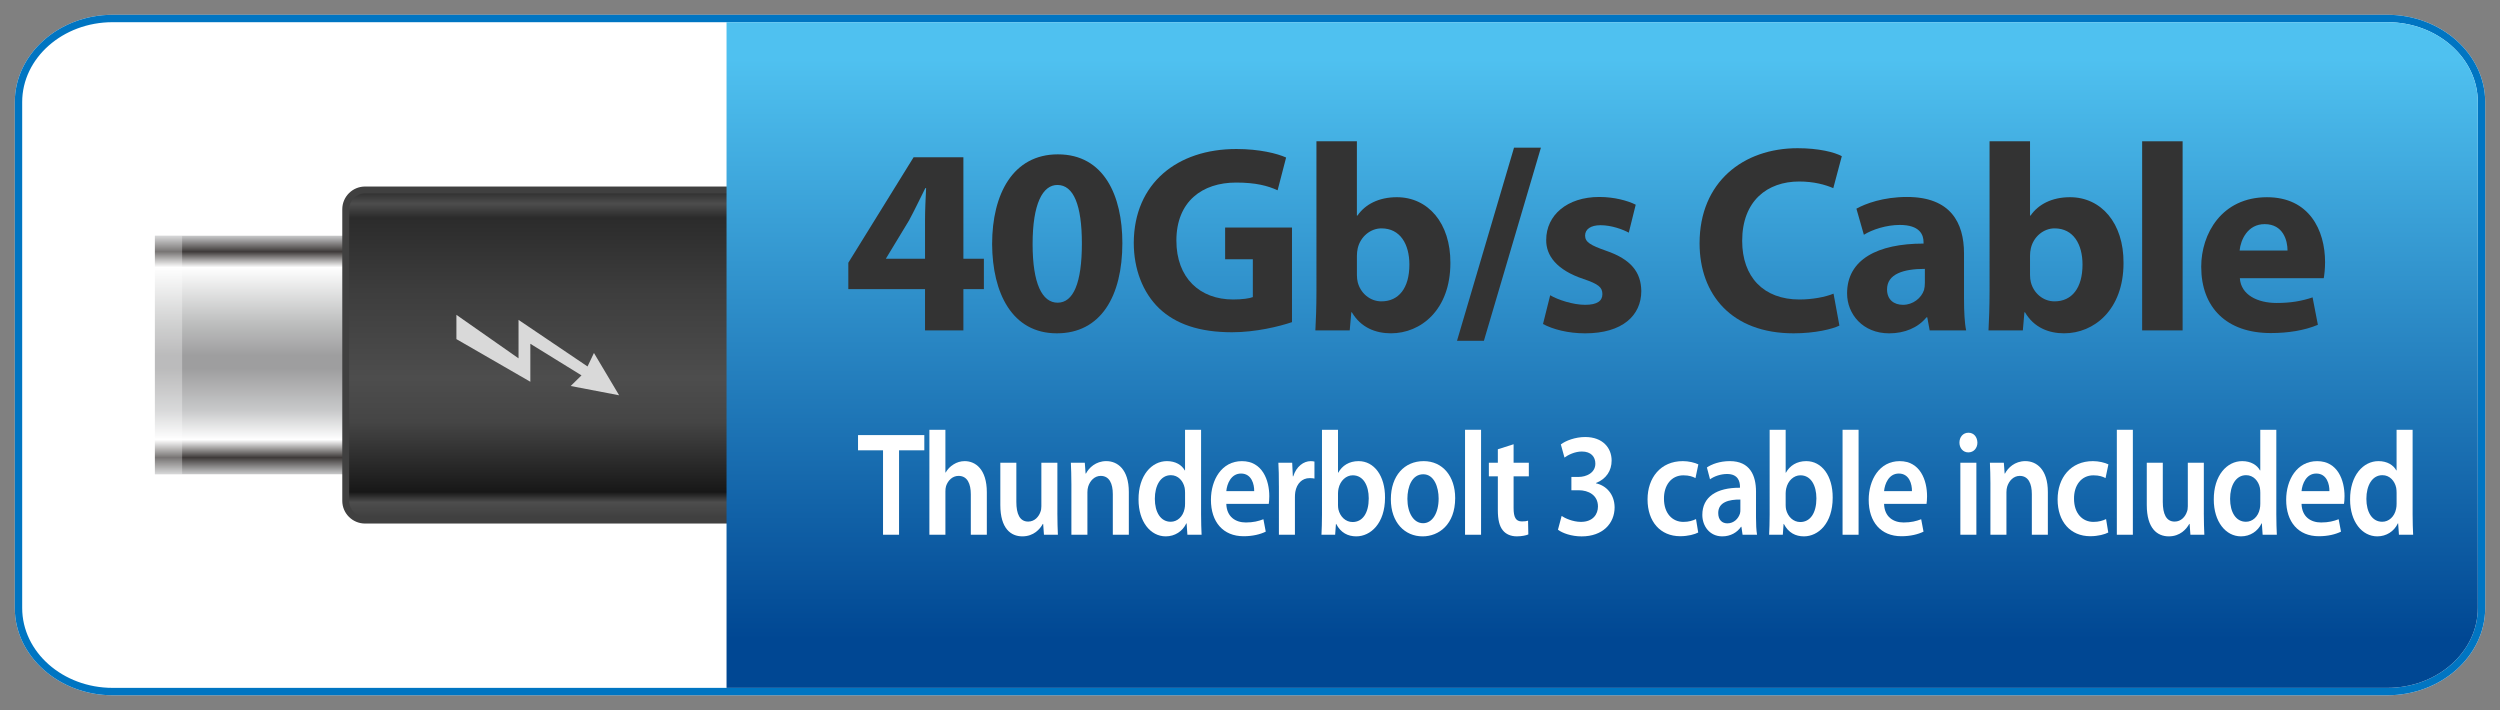
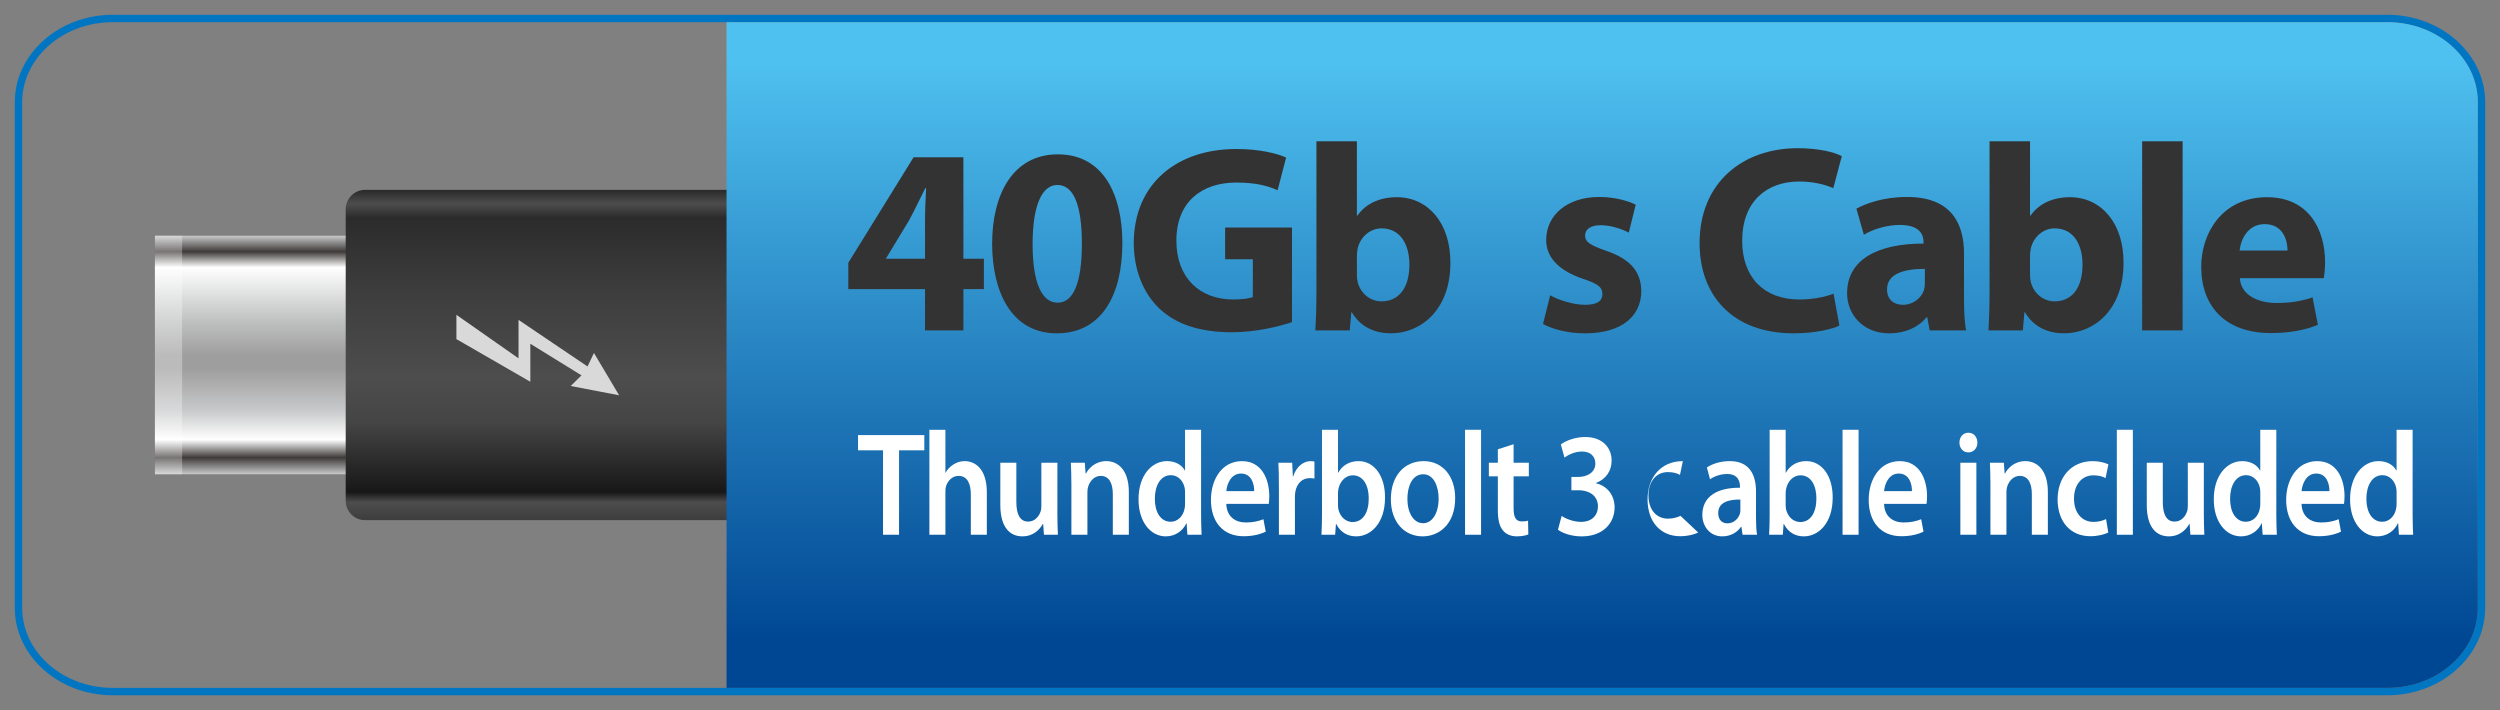
<svg xmlns="http://www.w3.org/2000/svg" xmlns:xlink="http://www.w3.org/1999/xlink" version="1.1" id="Layer_1" x="0px" y="0px" width="169px" height="48px" viewBox="0 0 169 48" enable-background="new 0 0 169 48" xml:space="preserve">
  <rect x="0" y="0" width="169" height="48" fill="#808080" stroke="none" />
  <g>
    <g>
-       <path fill-rule="evenodd" clip-rule="evenodd" fill="#FFFFFF" d="M7.614,1h153.772C165.024,1,168,3.656,168,6.902V41.1    c0,3.246-2.976,5.9-6.613,5.9H7.614C3.978,47,1,44.346,1,41.1V6.902C1,3.656,3.978,1,7.614,1z" />
-     </g>
+       </g>
    <g>
      <g>
        <path fill="#0075C2" d="M161.387,1.5c3.371,0,6.113,2.423,6.113,5.402V41.1c0,2.978-2.742,5.4-6.113,5.4H7.614     c-3.372,0-6.114-2.423-6.114-5.4V6.902C1.5,3.923,4.243,1.5,7.614,1.5H161.387 M161.387,1H7.614C3.978,1,1,3.656,1,6.902V41.1     C1,44.346,3.978,47,7.614,47h153.772c3.638,0,6.613-2.654,6.613-5.9V6.902C168,3.656,165.024,1,161.387,1L161.387,1z" />
      </g>
    </g>
    <g>
      <defs>
        <rect id="SVGID_1_" x="3.614" y="1" width="46" height="46" />
      </defs>
      <clipPath id="SVGID_2_">
        <use xlink:href="#SVGID_1_" overflow="visible" />
      </clipPath>
      <g clip-path="url(#SVGID_2_)">
        <linearGradient id="SVGID_3_" gradientUnits="userSpaceOnUse" x1="348.981" y1="345.164" x2="348.981" y2="329.039" gradientTransform="matrix(-1 0 0 -1 366.478 361.1)">
          <stop offset="0" style="stop-color:#C8C9CA" />
          <stop offset="0.067" style="stop-color:#3E3A39" />
          <stop offset="0.133" style="stop-color:#FFFFFF" />
          <stop offset="0.364" style="stop-color:#BEBFBF" />
          <stop offset="0.503" style="stop-color:#9E9E9F" />
          <stop offset="0.558" style="stop-color:#9E9E9F" />
          <stop offset="0.733" style="stop-color:#C8C9CA" />
          <stop offset="0.855" style="stop-color:#FFFFFF" />
          <stop offset="0.93" style="stop-color:#3E3A39" />
          <stop offset="1" style="stop-color:#C8C9CA" />
        </linearGradient>
        <rect x="10.472" y="15.935" fill="url(#SVGID_3_)" width="14.051" height="16.125" />
        <rect x="10.472" y="15.935" opacity="0.3" fill="#FFFFFF" width="1.84" height="16.125" />
        <g>
          <linearGradient id="SVGID_4_" gradientUnits="userSpaceOnUse" x1="315.896" y1="348.265" x2="315.896" y2="325.938" gradientTransform="matrix(-1 0 0 -1 366.478 361.1)">
            <stop offset="0" style="stop-color:#292929" />
            <stop offset="0.042" style="stop-color:#4D4D4D" />
            <stop offset="0.085" style="stop-color:#2B2B2B" />
            <stop offset="0.303" style="stop-color:#3D3D3D" />
            <stop offset="0.442" style="stop-color:#454545" />
            <stop offset="0.57" style="stop-color:#4D4D4D" />
            <stop offset="0.703" style="stop-color:#454545" />
            <stop offset="0.915" style="stop-color:#171717" />
            <stop offset="0.946" style="stop-color:#4D4D4D" />
            <stop offset="1" style="stop-color:#3D3D3D" />
          </linearGradient>
          <path fill="url(#SVGID_4_)" d="M77.796,33.857c0,0.723-0.587,1.305-1.314,1.305H24.68c-0.726,0-1.31-0.582-1.31-1.305V14.148      c0-0.719,0.584-1.313,1.31-1.313h51.802c0.728,0,1.314,0.595,1.314,1.313V33.857z" />
-           <path fill="#404040" d="M24.68,12.609h51.802c0.848,0,1.545,0.689,1.545,1.539v19.709c0,0.846-0.697,1.535-1.545,1.535H24.68      c-0.852,0-1.542-0.689-1.542-1.535V14.148C23.138,13.298,23.828,12.609,24.68,12.609L24.68,12.609z M76.481,34.93      c0.6,0,1.082-0.484,1.082-1.072V14.148c0-0.592-0.482-1.075-1.082-1.075H24.68c-0.595,0-1.077,0.483-1.077,1.075v19.709      c0,0.588,0.482,1.072,1.077,1.072H76.481L76.481,34.93z" />
        </g>
        <g>
          <polygon fill="#D9D9D9" points="38.577,26.094 41.853,26.721 40.151,23.861 39.717,24.773 35.053,21.624 35.053,24.224       30.853,21.283 30.853,22.924 35.851,25.807 35.851,23.239 39.31,25.375     " />
        </g>
        <g display="none">
          <path display="inline" fill="#D9D9D9" d="M59.969,25.076c0.104-0.176,0.28-0.574,0.28-1.009c0-0.784-0.498-1.037-0.883-1.029      c-0.638,0.007-0.91,0.581-0.91,1.177v0.343h-0.463v-0.343c0-0.448-0.23-1.016-0.771-1.016c-0.363,0-0.686,0.23-0.686,0.798      c0,0.364,0.161,0.715,0.301,0.911l-0.448,0.168c-0.175-0.245-0.351-0.708-0.351-1.198c0-0.896,0.532-1.303,1.086-1.303      c0.477,0,0.876,0.287,1.078,0.841h0.015c0.104-0.561,0.525-1.009,1.162-1.016c0.729,0,1.366,0.574,1.366,1.66      c0,0.511-0.161,0.959-0.309,1.184L59.969,25.076z" />
        </g>
      </g>
    </g>
    <linearGradient id="SVGID_5_" gradientUnits="userSpaceOnUse" x1="108.307" y1="43.233" x2="108.307" y2="3.994">
      <stop offset="0" style="stop-color:#004793" />
      <stop offset="1" style="stop-color:#4FC1F0" />
    </linearGradient>
    <path fill-rule="evenodd" clip-rule="evenodd" fill="url(#SVGID_5_)" d="M49.114,46.5v-45h112.272c3.371,0,6.113,2.422,6.113,5.4   V41.1c0,2.979-2.742,5.4-6.113,5.4H49.114z" />
    <g>
      <path fill="#FFFFFF" d="M59.693,30.441h-1.69v-1.029h4.481v1.029h-1.708v5.707h-1.083V30.441z" />
      <path fill="#FFFFFF" d="M62.826,29.053h1.083v2.889h0.018c0.132-0.23,0.317-0.42,0.537-0.551c0.22-0.14,0.476-0.219,0.749-0.219    c0.73,0,1.497,0.549,1.497,2.107v2.869h-1.083V33.41c0-0.699-0.229-1.24-0.828-1.24c-0.422,0-0.722,0.32-0.845,0.69    c-0.035,0.11-0.044,0.239-0.044,0.37v2.918h-1.083V29.053z" />
      <path fill="#FFFFFF" d="M71.478,34.689c0,0.58,0.018,1.059,0.035,1.459h-0.942l-0.053-0.729h-0.026    c-0.185,0.34-0.607,0.839-1.382,0.839c-0.774,0-1.488-0.529-1.488-2.118v-2.858h1.083v2.648c0,0.81,0.229,1.329,0.801,1.329    c0.44,0,0.722-0.34,0.828-0.659c0.044-0.1,0.062-0.24,0.062-0.38v-2.938h1.083V34.689z" />
      <path fill="#FFFFFF" d="M72.426,32.73c0-0.561-0.018-1.029-0.035-1.449h0.942l0.053,0.729h0.027    c0.193-0.38,0.66-0.839,1.373-0.839c0.749,0,1.523,0.549,1.523,2.088v2.889h-1.083V33.4c0-0.7-0.229-1.23-0.819-1.23    c-0.431,0-0.73,0.351-0.845,0.721c-0.035,0.1-0.053,0.25-0.053,0.389v2.869h-1.083V32.73z" />
      <path fill="#FFFFFF" d="M81.193,29.053v5.727c0,0.5,0.018,1.039,0.035,1.369h-0.96l-0.053-0.77h-0.018    c-0.256,0.539-0.775,0.879-1.392,0.879c-1.03,0-1.84-0.988-1.84-2.488c-0.009-1.629,0.89-2.598,1.919-2.598    c0.591,0,1.013,0.27,1.207,0.629h0.018v-2.748H81.193z M80.11,33.311c0-0.101-0.009-0.23-0.026-0.33    c-0.098-0.471-0.44-0.859-0.934-0.859c-0.695,0-1.083,0.699-1.083,1.599s0.388,1.55,1.074,1.55c0.44,0,0.827-0.34,0.934-0.87    c0.026-0.11,0.035-0.229,0.035-0.36V33.311z" />
      <path fill="#FFFFFF" d="M82.898,34.06c0.026,0.88,0.625,1.259,1.321,1.259c0.502,0,0.854-0.09,1.188-0.219l0.158,0.839    c-0.37,0.181-0.88,0.31-1.497,0.31c-1.391,0-2.209-0.969-2.209-2.459c0-1.349,0.722-2.617,2.095-2.617    c1.392,0,1.85,1.299,1.85,2.368c0,0.229-0.018,0.409-0.036,0.52H82.898z M84.783,33.2c0.009-0.45-0.168-1.189-0.89-1.189    c-0.669,0-0.951,0.689-0.995,1.189H84.783z" />
      <path fill="#FFFFFF" d="M86.453,32.85c0-0.659-0.009-1.139-0.035-1.568h0.934l0.044,0.92h0.026c0.211-0.68,0.713-1.029,1.18-1.029    c0.105,0,0.167,0.01,0.255,0.029v1.149c-0.097-0.021-0.193-0.03-0.325-0.03c-0.511,0-0.872,0.37-0.969,0.93    c-0.018,0.109-0.026,0.24-0.026,0.369v2.529h-1.083V32.85z" />
      <path fill="#FFFFFF" d="M89.366,29.053h1.083v2.898h0.018c0.264-0.471,0.73-0.779,1.373-0.779c1.048,0,1.797,0.988,1.788,2.468    c0,1.749-0.978,2.618-1.946,2.618c-0.555,0-1.048-0.239-1.355-0.839h-0.018l-0.053,0.729h-0.925    c0.018-0.33,0.035-0.869,0.035-1.369V29.053z M90.449,34.14c0,0.1,0.009,0.2,0.026,0.29c0.114,0.5,0.493,0.859,0.96,0.859    c0.678,0,1.092-0.609,1.092-1.6c0-0.859-0.361-1.559-1.083-1.559c-0.44,0-0.846,0.359-0.96,0.899    c-0.018,0.09-0.035,0.2-0.035,0.319V34.14z" />
      <path fill="#FFFFFF" d="M98.37,33.67c0,1.789-1.109,2.588-2.201,2.588c-1.206,0-2.147-0.939-2.147-2.508    c0-1.6,0.924-2.578,2.218-2.578C97.517,31.172,98.37,32.19,98.37,33.67z M95.14,33.72c0,0.939,0.413,1.649,1.064,1.649    c0.617,0,1.048-0.68,1.048-1.67c0-0.759-0.299-1.639-1.039-1.639C95.447,32.061,95.14,32.91,95.14,33.72z" />
      <path fill="#FFFFFF" d="M99.037,29.053h1.083v7.096h-1.083V29.053z" />
      <path fill="#FFFFFF" d="M102.319,30.031v1.25h1.03v0.92h-1.03v2.148c0,0.6,0.141,0.899,0.555,0.899c0.194,0,0.3-0.011,0.423-0.05    l0.018,0.93c-0.158,0.069-0.449,0.129-0.783,0.129c-0.405,0-0.731-0.149-0.934-0.399c-0.237-0.28-0.344-0.729-0.344-1.369v-2.288    h-0.607v-0.92h0.607v-0.91L102.319,30.031z" />
      <path fill="#FFFFFF" d="M105.566,34.879c0.22,0.15,0.757,0.4,1.303,0.4c0.828,0,1.153-0.53,1.153-1.04    c0-0.77-0.643-1.099-1.303-1.099h-0.493v-0.9h0.493c0.493,0,1.127-0.26,1.127-0.898c0-0.451-0.281-0.82-0.916-0.82    c-0.466,0-0.933,0.23-1.171,0.41l-0.246-0.89c0.326-0.25,0.969-0.5,1.646-0.5c1.188,0,1.787,0.739,1.787,1.589    c0,0.68-0.353,1.24-1.057,1.52v0.02c0.695,0.15,1.25,0.74,1.259,1.619c0,1.1-0.81,1.969-2.228,1.969    c-0.695,0-1.294-0.219-1.602-0.449L105.566,34.879z" />
-       <path fill="#FFFFFF" d="M114.799,35.998c-0.229,0.121-0.679,0.25-1.216,0.25c-1.338,0-2.209-0.979-2.209-2.488    c0-1.459,0.88-2.588,2.386-2.588c0.396,0,0.801,0.1,1.048,0.219l-0.194,0.93c-0.176-0.1-0.431-0.189-0.818-0.189    c-0.828,0-1.32,0.689-1.312,1.579c0,0.999,0.572,1.569,1.312,1.569c0.369,0,0.643-0.09,0.854-0.19L114.799,35.998z" />
+       <path fill="#FFFFFF" d="M114.799,35.998c-0.229,0.121-0.679,0.25-1.216,0.25c-1.338,0-2.209-0.979-2.209-2.488    c0-1.459,0.88-2.588,2.386-2.588l-0.194,0.93c-0.176-0.1-0.431-0.189-0.818-0.189    c-0.828,0-1.32,0.689-1.312,1.579c0,0.999,0.572,1.569,1.312,1.569c0.369,0,0.643-0.09,0.854-0.19L114.799,35.998z" />
      <path fill="#FFFFFF" d="M118.706,34.979c0,0.44,0.018,0.87,0.07,1.17h-0.978l-0.079-0.539h-0.026    c-0.255,0.379-0.704,0.648-1.268,0.648c-0.863,0-1.348-0.709-1.348-1.449c0-1.219,0.96-1.849,2.545-1.838v-0.08    c0-0.32-0.114-0.85-0.872-0.85c-0.422,0-0.862,0.149-1.153,0.359l-0.211-0.799c0.317-0.221,0.872-0.43,1.55-0.43    c1.373,0,1.77,0.988,1.77,2.059V34.979z M117.649,33.77c-0.766-0.01-1.497,0.17-1.497,0.91c0,0.479,0.273,0.699,0.617,0.699    c0.439,0,0.748-0.32,0.854-0.67c0.026-0.09,0.026-0.18,0.026-0.27V33.77z" />
      <path fill="#FFFFFF" d="M119.628,29.053h1.083v2.898h0.018c0.264-0.471,0.73-0.779,1.373-0.779c1.048,0,1.797,0.988,1.788,2.468    c0,1.749-0.978,2.618-1.946,2.618c-0.555,0-1.048-0.239-1.355-0.839h-0.018l-0.053,0.729h-0.925    c0.018-0.33,0.035-0.869,0.035-1.369V29.053z M120.711,34.14c0,0.1,0.009,0.2,0.026,0.29c0.114,0.5,0.493,0.859,0.96,0.859    c0.678,0,1.092-0.609,1.092-1.6c0-0.859-0.361-1.559-1.083-1.559c-0.44,0-0.846,0.359-0.96,0.899    c-0.018,0.09-0.035,0.2-0.035,0.319V34.14z" />
      <path fill="#FFFFFF" d="M124.557,29.053h1.083v7.096h-1.083V29.053z" />
      <path fill="#FFFFFF" d="M127.363,34.06c0.026,0.88,0.625,1.259,1.321,1.259c0.502,0,0.854-0.09,1.188-0.219l0.158,0.839    c-0.37,0.181-0.88,0.31-1.497,0.31c-1.391,0-2.209-0.969-2.209-2.459c0-1.349,0.722-2.617,2.095-2.617    c1.392,0,1.85,1.299,1.85,2.368c0,0.229-0.018,0.409-0.036,0.52H127.363z M129.248,33.2c0.009-0.45-0.168-1.189-0.89-1.189    c-0.669,0-0.951,0.689-0.995,1.189H129.248z" />
      <path fill="#FFFFFF" d="M133.673,29.922c0,0.359-0.237,0.66-0.616,0.66c-0.361,0-0.599-0.301-0.599-0.66    c0-0.38,0.246-0.67,0.607-0.67C133.436,29.252,133.664,29.542,133.673,29.922z M132.52,36.148v-4.867h1.083v4.867H132.52z" />
      <path fill="#FFFFFF" d="M134.553,32.73c0-0.561-0.018-1.029-0.035-1.449h0.942l0.053,0.729h0.026    c0.193-0.38,0.66-0.839,1.373-0.839c0.749,0,1.523,0.549,1.523,2.088v2.889h-1.083V33.4c0-0.7-0.229-1.23-0.818-1.23    c-0.432,0-0.731,0.351-0.846,0.721c-0.035,0.1-0.053,0.25-0.053,0.389v2.869h-1.083V32.73z" />
      <path fill="#FFFFFF" d="M142.519,35.998c-0.229,0.121-0.679,0.25-1.216,0.25c-1.338,0-2.209-0.979-2.209-2.488    c0-1.459,0.88-2.588,2.386-2.588c0.396,0,0.801,0.1,1.048,0.219l-0.194,0.93c-0.176-0.1-0.431-0.189-0.818-0.189    c-0.828,0-1.321,0.689-1.312,1.579c0,0.999,0.572,1.569,1.312,1.569c0.37,0,0.643-0.09,0.854-0.19L142.519,35.998z" />
      <path fill="#FFFFFF" d="M143.098,29.053h1.083v7.096h-1.083V29.053z" />
      <path fill="#FFFFFF" d="M148.978,34.689c0,0.58,0.018,1.059,0.035,1.459h-0.942l-0.053-0.729h-0.026    c-0.185,0.34-0.607,0.839-1.382,0.839c-0.775,0-1.488-0.529-1.488-2.118v-2.858h1.083v2.648c0,0.81,0.229,1.329,0.801,1.329    c0.44,0,0.723-0.34,0.828-0.659c0.044-0.1,0.062-0.24,0.062-0.38v-2.938h1.083V34.689z" />
      <path fill="#FFFFFF" d="M153.879,29.053v5.727c0,0.5,0.018,1.039,0.035,1.369h-0.96l-0.053-0.77h-0.018    c-0.255,0.539-0.774,0.879-1.391,0.879c-1.03,0-1.84-0.988-1.84-2.488c-0.009-1.629,0.889-2.598,1.919-2.598    c0.59,0,1.013,0.27,1.206,0.629h0.018v-2.748H153.879z M152.796,33.311c0-0.101-0.009-0.23-0.026-0.33    c-0.097-0.471-0.44-0.859-0.934-0.859c-0.695,0-1.082,0.699-1.082,1.599s0.387,1.55,1.073,1.55c0.44,0,0.828-0.34,0.934-0.87    c0.026-0.11,0.035-0.229,0.035-0.36V33.311z" />
      <path fill="#FFFFFF" d="M155.584,34.06c0.026,0.88,0.625,1.259,1.321,1.259c0.502,0,0.854-0.09,1.188-0.219l0.158,0.839    c-0.37,0.181-0.88,0.31-1.497,0.31c-1.391,0-2.209-0.969-2.209-2.459c0-1.349,0.722-2.617,2.095-2.617    c1.392,0,1.85,1.299,1.85,2.368c0,0.229-0.018,0.409-0.036,0.52H155.584z M157.469,33.2c0.009-0.45-0.168-1.189-0.89-1.189    c-0.669,0-0.951,0.689-0.995,1.189H157.469z" />
      <path fill="#FFFFFF" d="M163.093,29.053v5.727c0,0.5,0.018,1.039,0.035,1.369h-0.96l-0.053-0.77h-0.018    c-0.255,0.539-0.774,0.879-1.391,0.879c-1.03,0-1.84-0.988-1.84-2.488c-0.009-1.629,0.889-2.598,1.919-2.598    c0.59,0,1.013,0.27,1.206,0.629h0.018v-2.748H163.093z M162.01,33.311c0-0.101-0.009-0.23-0.026-0.33    c-0.097-0.471-0.44-0.859-0.934-0.859c-0.695,0-1.083,0.699-1.083,1.599s0.388,1.55,1.074,1.55c0.44,0,0.828-0.34,0.934-0.87    c0.026-0.11,0.035-0.229,0.035-0.36V33.311z" />
    </g>
    <g>
      <path fill="#333333" d="M62.532,22.335v-2.791h-5.186v-1.782l4.412-7.13h3.367v6.86h1.386v2.052h-1.386v2.791H62.532z     M62.532,17.492v-2.593c0-0.703,0.036-1.422,0.072-2.179H62.55c-0.378,0.756-0.702,1.44-1.098,2.179l-1.549,2.557l-0.018,0.036    H62.532z" />
      <path fill="#333333" d="M75.872,16.429c0,3.601-1.458,6.104-4.43,6.104c-3.024,0-4.357-2.719-4.375-6.032    c0-3.403,1.422-6.067,4.447-6.067C74.629,10.434,75.872,13.224,75.872,16.429z M69.804,16.501c0,2.683,0.648,3.961,1.692,3.961    c1.063,0,1.639-1.333,1.639-3.997c0-2.593-0.558-3.961-1.657-3.961C70.488,12.504,69.804,13.765,69.804,16.501z" />
      <path fill="#333333" d="M87.338,21.777c-0.846,0.288-2.449,0.684-4.051,0.684c-2.215,0-3.817-0.558-4.934-1.621    c-1.099-1.062-1.71-2.646-1.71-4.429c0.018-4.033,2.953-6.338,6.932-6.338c1.566,0,2.773,0.306,3.367,0.576l-0.576,2.215    c-0.666-0.306-1.477-0.522-2.809-0.522c-2.287,0-4.033,1.278-4.033,3.925c0,2.521,1.584,3.979,3.835,3.979    c0.612,0,1.116-0.072,1.333-0.162v-2.557h-1.873v-2.143h4.52V21.777z" />
      <path fill="#333333" d="M88.99,9.551h2.736v5.023h0.037c0.521-0.756,1.439-1.243,2.664-1.243c2.107,0,3.637,1.747,3.619,4.448    c0,3.169-1.998,4.753-4.016,4.753c-1.025,0-2.033-0.378-2.646-1.423H91.35l-0.109,1.225h-2.322    c0.037-0.576,0.072-1.639,0.072-2.629V9.551z M91.727,18.59c0,0.18,0.02,0.342,0.055,0.486c0.18,0.72,0.811,1.296,1.602,1.296    c1.172,0,1.891-0.9,1.891-2.485c0-1.369-0.611-2.449-1.891-2.449c-0.736,0-1.422,0.558-1.602,1.35    c-0.035,0.162-0.055,0.324-0.055,0.504V18.59z" />
-       <path fill="#333333" d="M98.494,23.037l3.854-13.054h1.818l-3.854,13.054H98.494z" />
      <path fill="#333333" d="M104.793,19.958c0.506,0.306,1.549,0.648,2.359,0.648c0.828,0,1.17-0.27,1.17-0.72    c0-0.468-0.27-0.684-1.277-1.026c-1.838-0.612-2.539-1.603-2.521-2.647c0-1.656,1.404-2.898,3.584-2.898    c1.025,0,1.926,0.252,2.467,0.522l-0.469,1.891c-0.396-0.216-1.17-0.504-1.908-0.504c-0.666,0-1.045,0.271-1.045,0.702    c0,0.433,0.342,0.648,1.422,1.026c1.676,0.576,2.359,1.44,2.377,2.719c0,1.657-1.277,2.863-3.799,2.863    c-1.152,0-2.178-0.271-2.846-0.63L104.793,19.958z" />
      <path fill="#333333" d="M124.344,22.011c-0.486,0.234-1.639,0.522-3.096,0.522c-4.195,0-6.357-2.629-6.357-6.086    c0-4.141,2.953-6.428,6.627-6.428c1.422,0,2.502,0.27,2.988,0.54l-0.576,2.161c-0.539-0.234-1.314-0.45-2.305-0.45    c-2.16,0-3.854,1.314-3.854,4.015c0,2.431,1.441,3.961,3.871,3.961c0.848,0,1.748-0.162,2.305-0.396L124.344,22.011z" />
      <path fill="#333333" d="M132.768,20.21c0,0.828,0.037,1.638,0.145,2.125h-2.467l-0.162-0.882h-0.055    c-0.576,0.702-1.477,1.081-2.52,1.081c-1.783,0-2.846-1.296-2.846-2.701c0-2.287,2.053-3.367,5.168-3.367v-0.108    c0-0.486-0.252-1.152-1.604-1.152c-0.9,0-1.854,0.306-2.43,0.666l-0.504-1.765c0.611-0.342,1.818-0.792,3.42-0.792    c2.936,0,3.854,1.729,3.854,3.817V20.21z M130.121,18.176c-1.441,0-2.557,0.342-2.557,1.386c0,0.702,0.469,1.044,1.08,1.044    c0.666,0,1.242-0.45,1.422-1.008c0.037-0.144,0.055-0.306,0.055-0.468V18.176z" />
      <path fill="#333333" d="M134.494,9.551h2.736v5.023h0.035c0.523-0.756,1.441-1.243,2.666-1.243c2.105,0,3.637,1.747,3.619,4.448    c0,3.169-2,4.753-4.016,4.753c-1.027,0-2.035-0.378-2.646-1.423h-0.037l-0.107,1.225h-2.322c0.035-0.576,0.072-1.639,0.072-2.629    V9.551z M137.23,18.59c0,0.18,0.018,0.342,0.055,0.486c0.18,0.72,0.809,1.296,1.602,1.296c1.17,0,1.891-0.9,1.891-2.485    c0-1.369-0.611-2.449-1.891-2.449c-0.738,0-1.422,0.558-1.602,1.35c-0.037,0.162-0.055,0.324-0.055,0.504V18.59z" />
      <path fill="#333333" d="M144.809,9.551h2.736v12.784h-2.736V9.551z" />
      <path fill="#333333" d="M151.414,18.806c0.072,1.135,1.207,1.675,2.484,1.675c0.938,0,1.693-0.126,2.432-0.378l0.359,1.854    c-0.9,0.378-1.998,0.558-3.186,0.558c-2.99,0-4.701-1.729-4.701-4.483c0-2.233,1.387-4.7,4.449-4.7    c2.844,0,3.924,2.215,3.924,4.394c0,0.468-0.053,0.882-0.09,1.08H151.414z M154.637,16.934c0-0.667-0.287-1.783-1.547-1.783    c-1.152,0-1.621,1.062-1.693,1.783H154.637z" />
    </g>
  </g>
</svg>